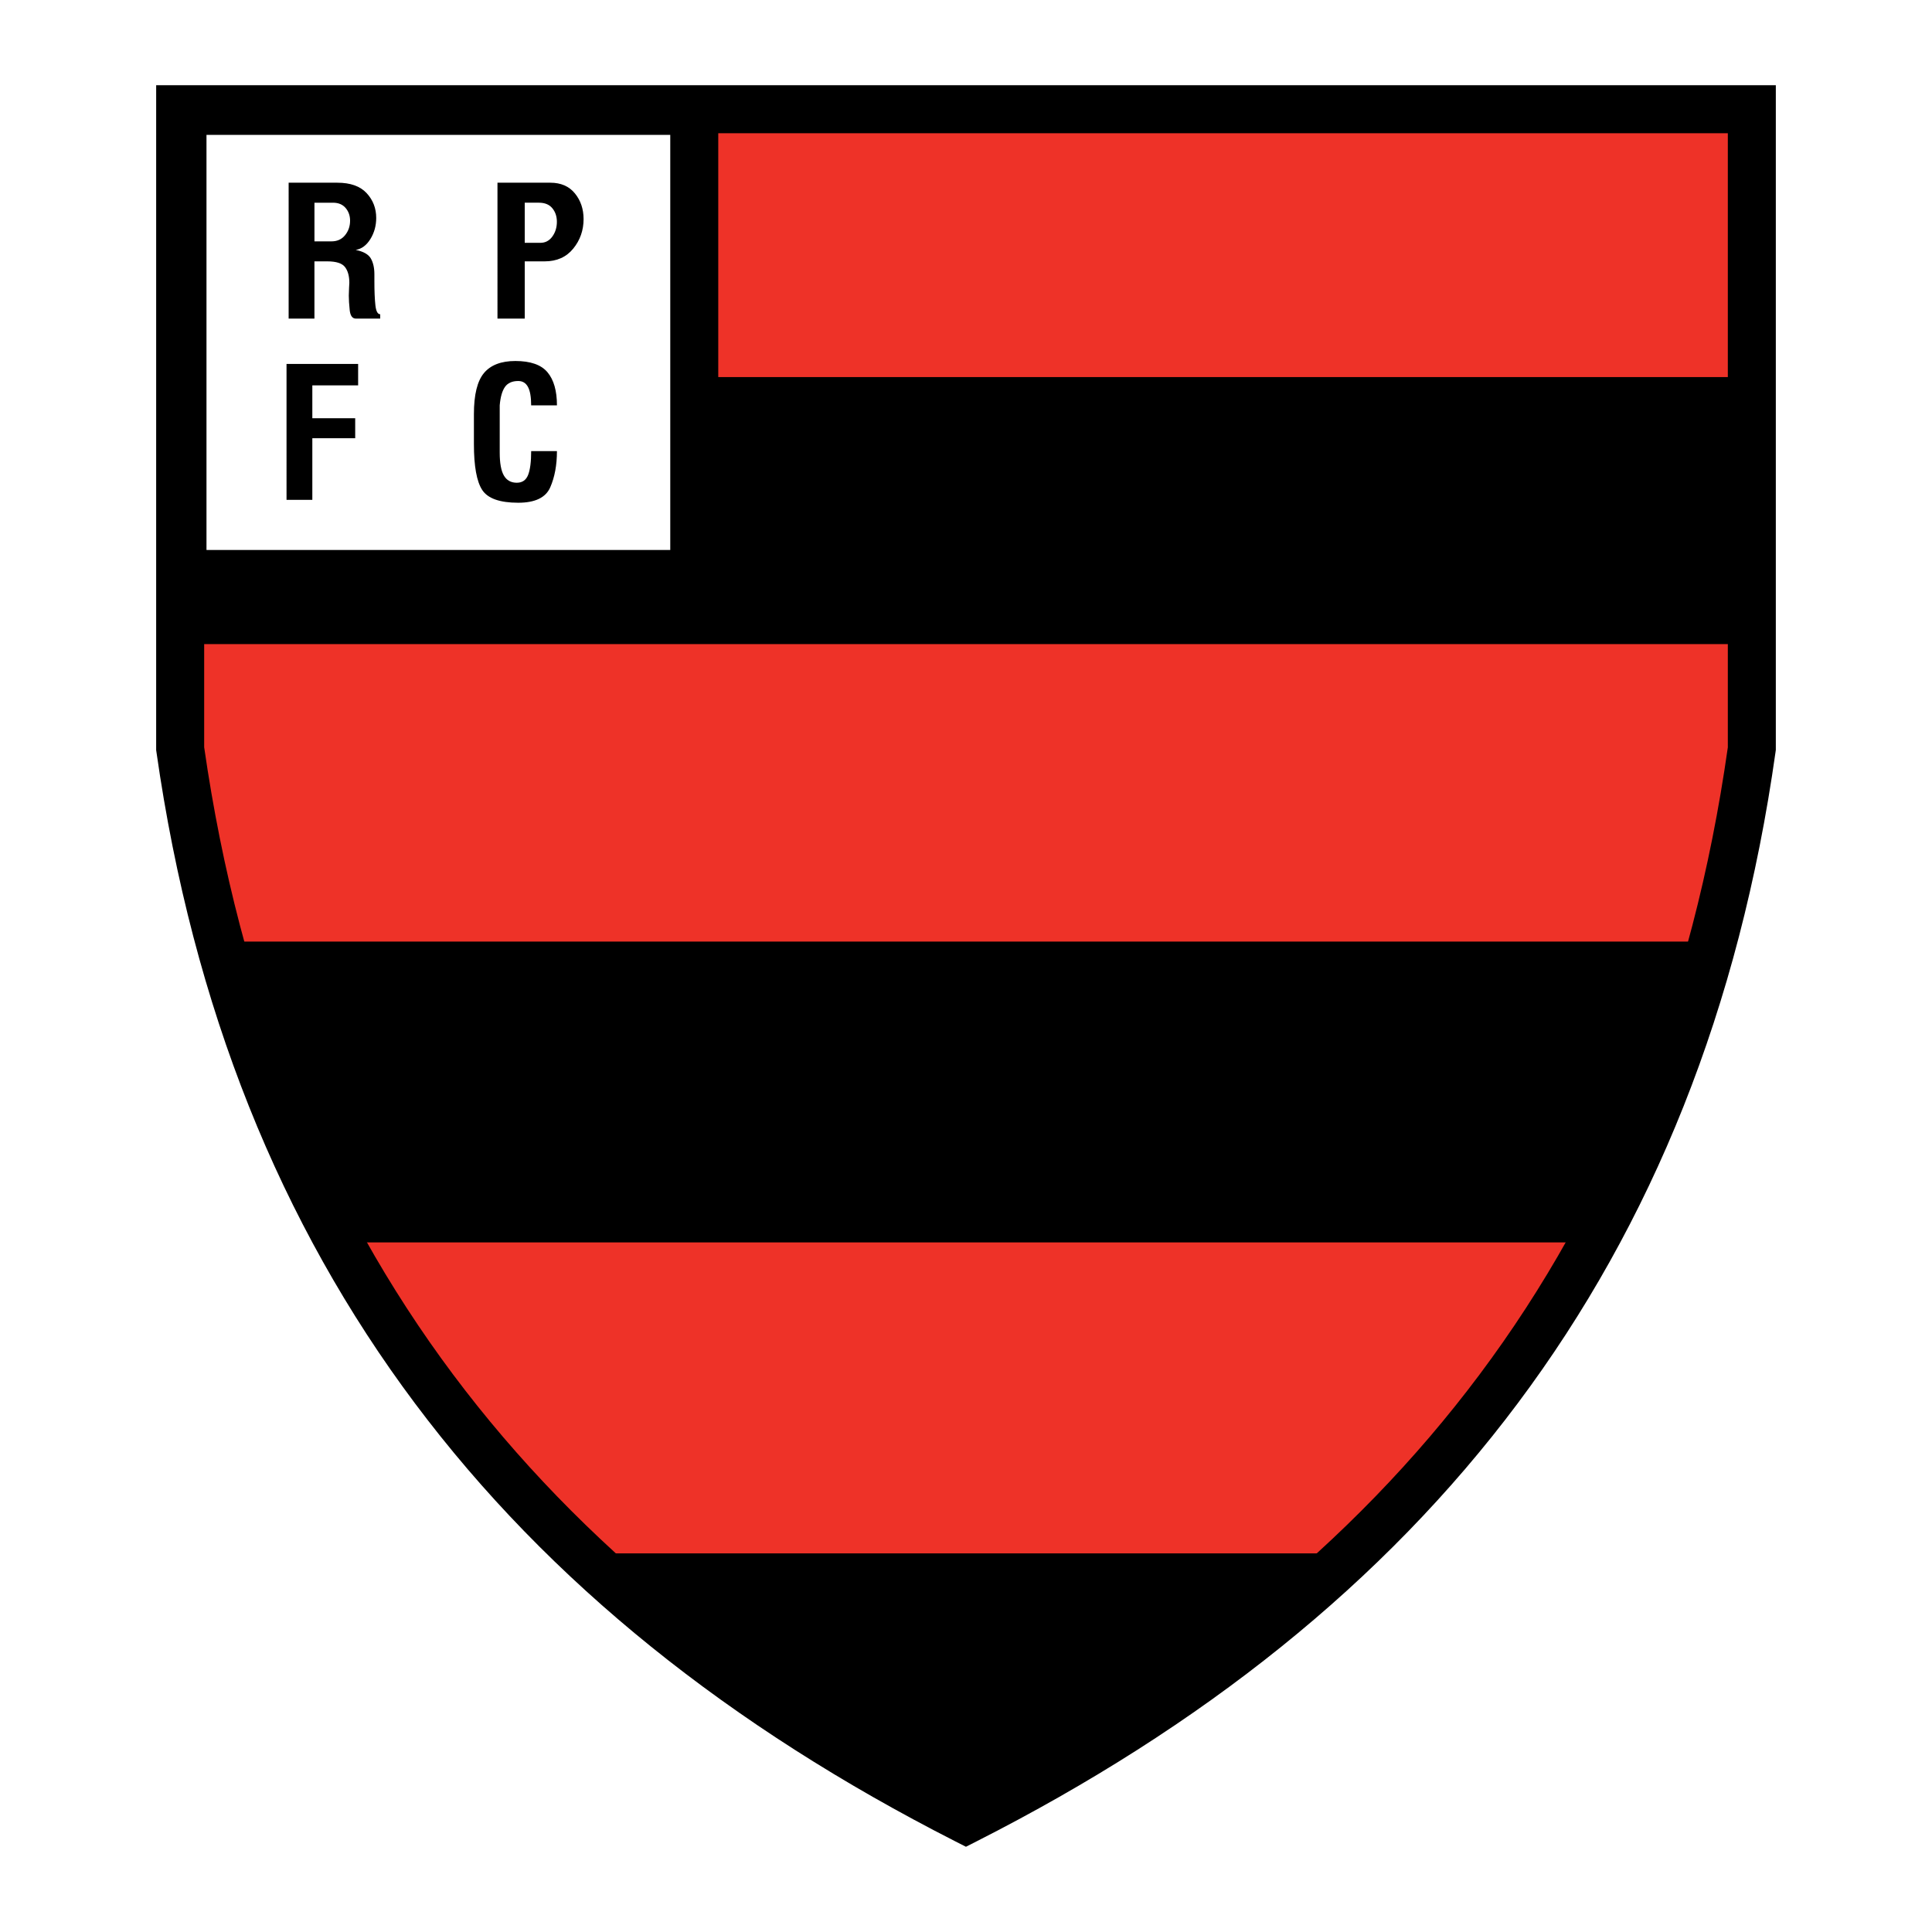
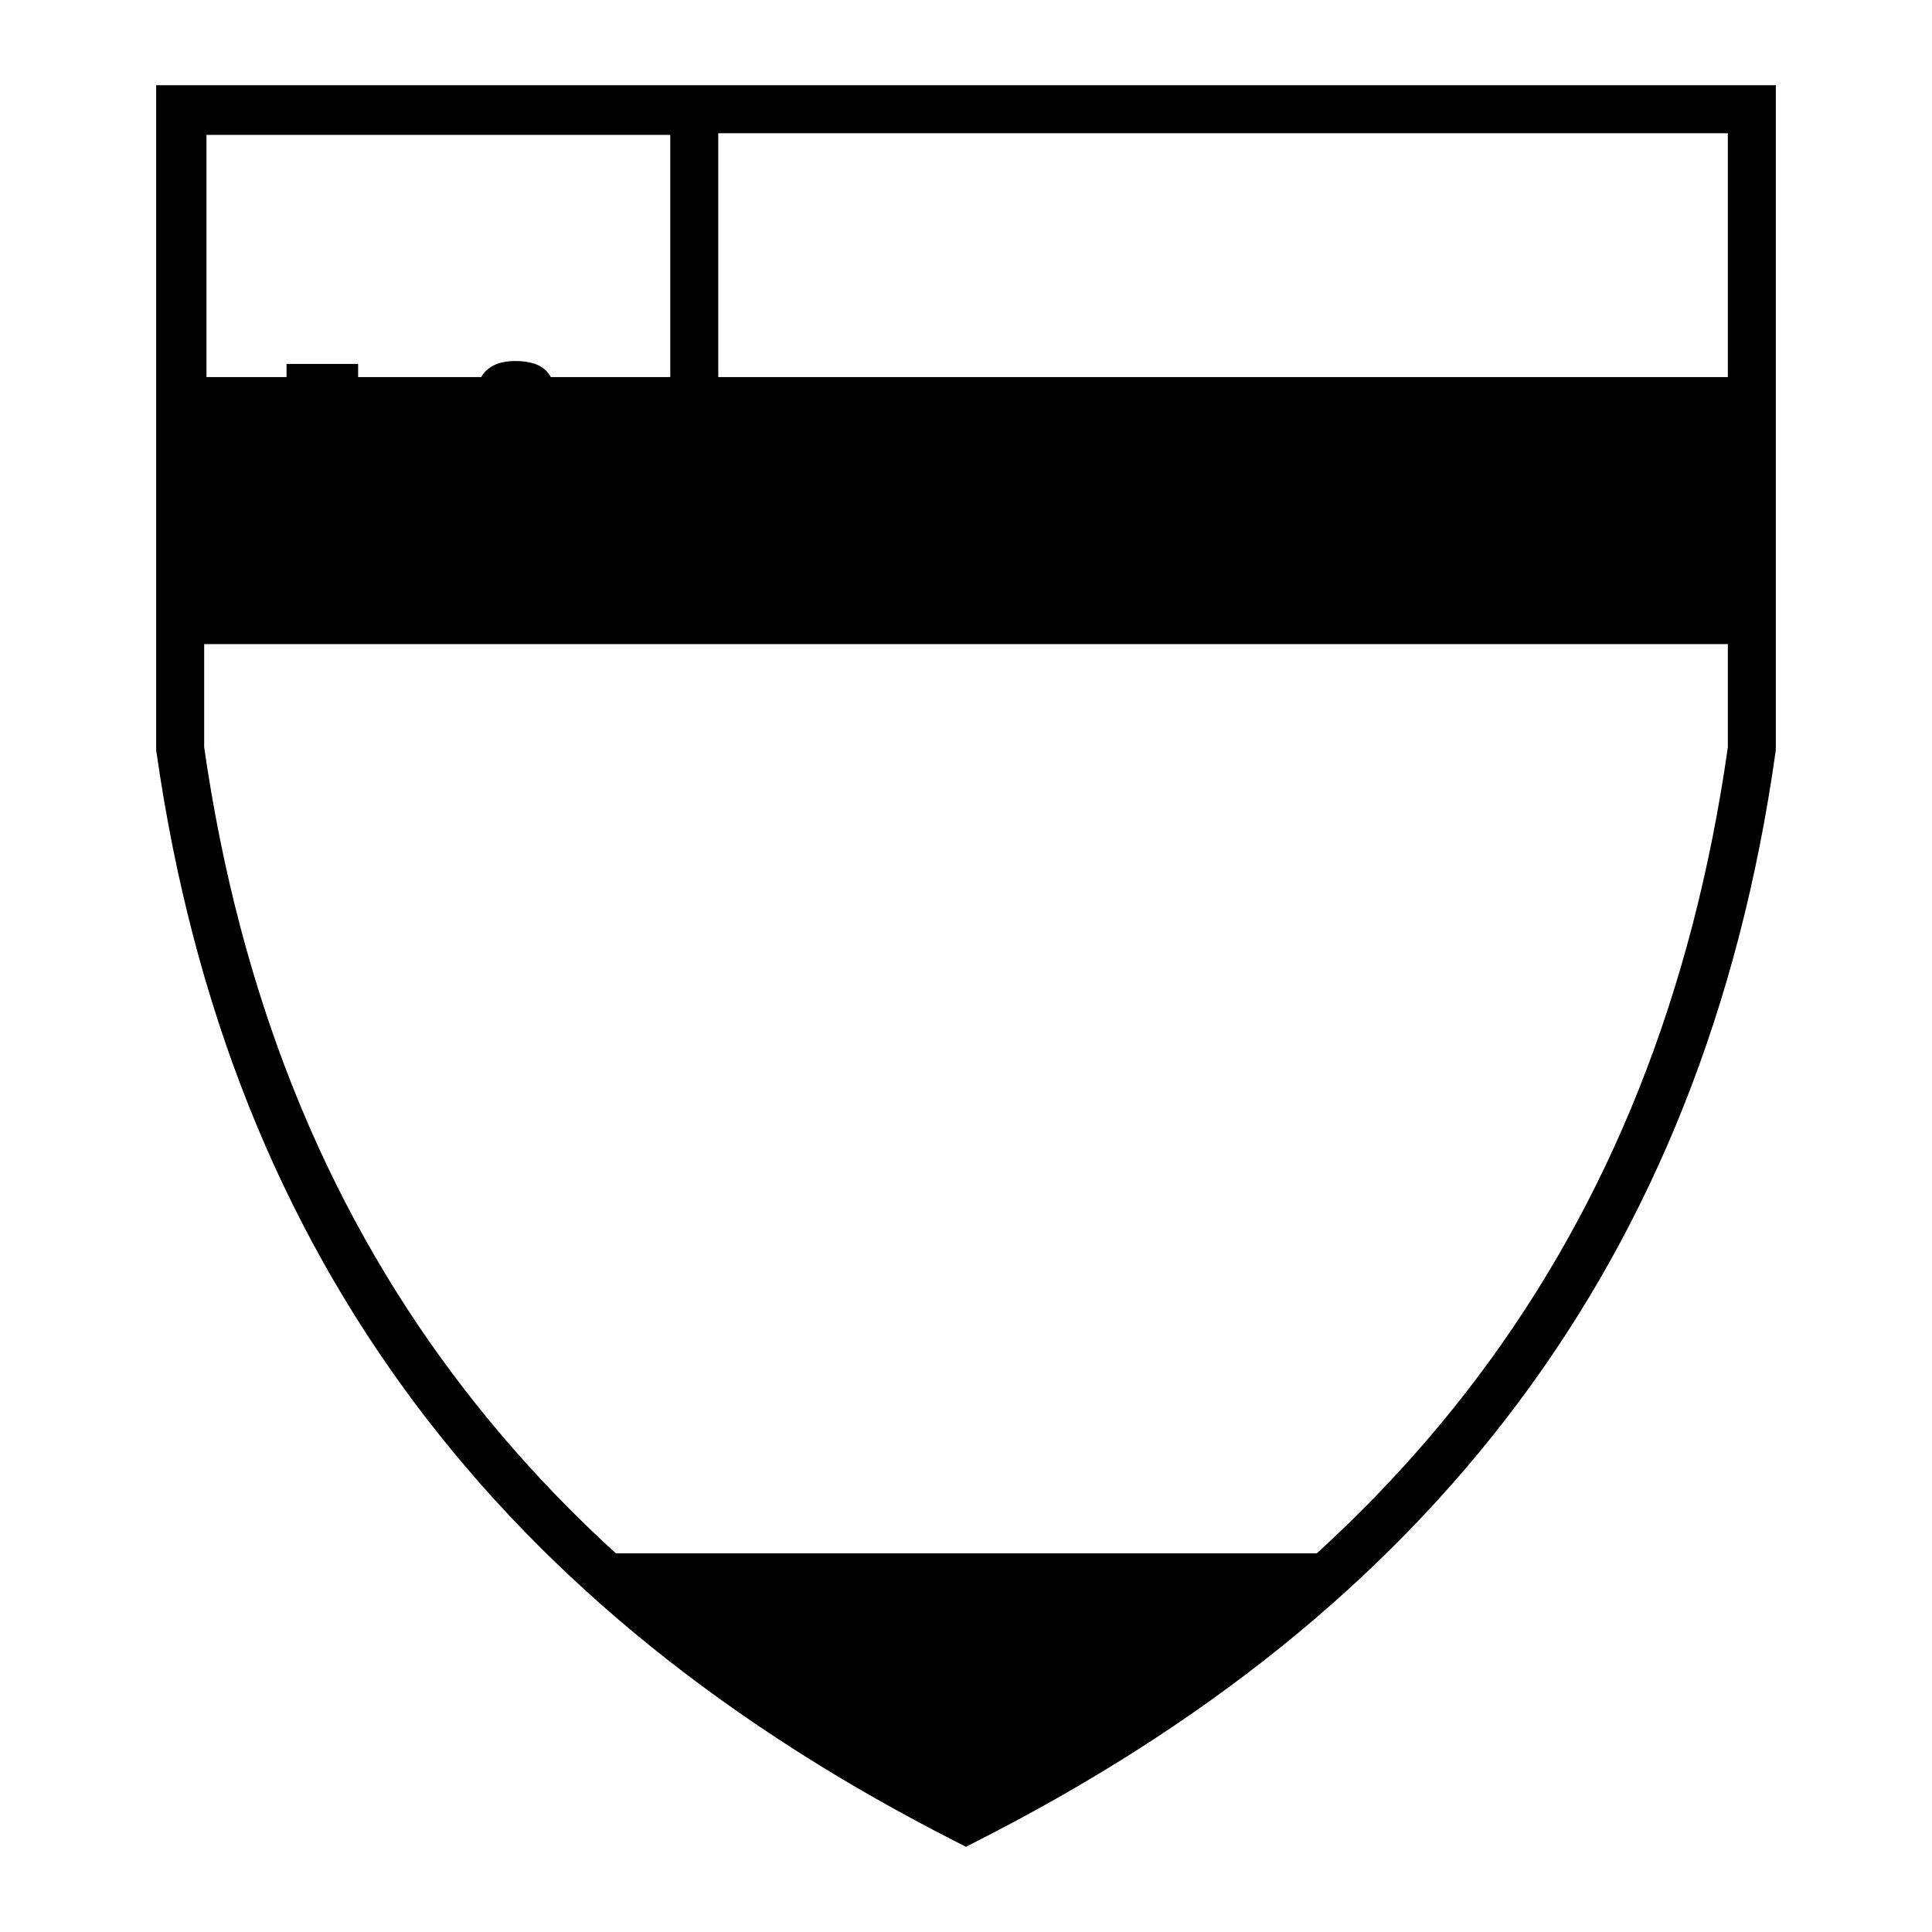
<svg xmlns="http://www.w3.org/2000/svg" version="1.0" id="Layer_1" x="0px" y="0px" width="192.756px" height="192.756px" viewBox="0 0 192.756 192.756" enable-background="new 0 0 192.756 192.756" xml:space="preserve">
  <g>
    <polygon fill-rule="evenodd" clip-rule="evenodd" fill="#FFFFFF" points="0,0 192.756,0 192.756,192.756 0,192.756 0,0  " />
-     <path fill-rule="evenodd" clip-rule="evenodd" fill="#EE3228" d="M17.976,10.898H174.78v63.795   c-7.099,50.342-34.136,84.387-78.402,106.877C52.2,159.08,25.163,125.035,17.976,74.693V10.898L17.976,10.898z" />
    <path fill-rule="evenodd" clip-rule="evenodd" d="M57.958,154.979h76.59c-11.758,11.016-24.41,19.785-37.959,26.305   C83.712,174.764,70.835,165.994,57.958,154.979L57.958,154.979z" />
-     <path fill-rule="evenodd" clip-rule="evenodd" d="M21.679,93.94h149.149c-2.492,10.482-6.579,20.431-11.758,30.013H33.772   C28.229,114.961,24.534,104.732,21.679,93.94L21.679,93.94z" />
    <polygon fill-rule="evenodd" clip-rule="evenodd" points="17.312,37.623 174.523,37.623 175.194,64.264 17.648,64.264    17.312,37.623  " />
-     <polygon fill-rule="evenodd" clip-rule="evenodd" fill="#FFFFFF" points="18.207,11.065 69.267,11.065 69.267,57.266    18.207,57.266 18.207,11.065  " />
-     <path fill-rule="evenodd" clip-rule="evenodd" d="M37.935,31.787h-2.428c-0.351,0-0.558-0.285-0.617-0.85   c-0.059-0.567-0.09-1.048-0.09-1.435c0-0.193,0.009-0.452,0.026-0.777c0.019-0.325,0.028-0.497,0.028-0.508   c0-0.676-0.146-1.204-0.436-1.578s-0.878-0.563-1.76-0.563h-1.286v5.711h-2.574V18.229h4.856c1.305,0,2.28,0.346,2.92,1.034   c0.641,0.688,0.961,1.517,0.961,2.482c0,0.772-0.193,1.476-0.58,2.103s-0.878,0.992-1.469,1.086   c0.772,0.155,1.276,0.443,1.512,0.853s0.355,0.938,0.355,1.578c0,0.12,0,0.243,0,0.362c0,0.121,0,0.236,0,0.344   c0,0.98,0.033,1.771,0.099,2.375s0.226,0.907,0.48,0.907V31.787L37.935,31.787z M33.222,20.224h-1.849v3.857h1.703   c0.568,0,1.02-0.205,1.352-0.615s0.5-0.893,0.5-1.448c0-0.495-0.148-0.918-0.445-1.267C34.186,20.4,33.764,20.224,33.222,20.224   L33.222,20.224z M54.908,18.229c1.05,0,1.866,0.354,2.445,1.06s0.871,1.564,0.871,2.567c0,1.121-0.346,2.108-1.034,2.951   c-0.688,0.845-1.639,1.269-2.845,1.269h-1.992v5.711h-2.72V18.229H54.908L54.908,18.229z M53.911,24.227   c0.495,0,0.893-0.209,1.194-0.624s0.455-0.909,0.455-1.477c0-0.53-0.15-0.982-0.452-1.35c-0.301-0.368-0.751-0.553-1.342-0.553   h-1.413v4.003H53.911L53.911,24.227z" />
    <path fill-rule="evenodd" clip-rule="evenodd" d="M35.73,38.449h-4.569v3.28h4.277v1.995h-4.277v6.145h-2.574V36.31h7.144V38.449   L35.73,38.449z M55.566,45.01c0,1.39-0.224,2.596-0.671,3.615c-0.447,1.022-1.512,1.533-3.191,1.533   c-1.837,0-3.033-0.423-3.589-1.267c-0.556-0.845-0.833-2.376-0.833-4.588v-2.991c0-1.931,0.337-3.299,1.005-4.096   c0.669-0.798,1.715-1.199,3.128-1.199c1.51,0,2.581,0.375,3.208,1.124c0.629,0.749,0.944,1.851,0.944,3.302h-2.574   c0-0.833-0.106-1.448-0.318-1.839c-0.211-0.394-0.537-0.591-0.97-0.591c-0.603,0-1.045,0.197-1.323,0.588   c-0.278,0.394-0.455,1.008-0.525,1.842v4.712c0,1.051,0.139,1.816,0.417,2.292c0.278,0.476,0.707,0.716,1.286,0.716   c0.544,0,0.921-0.257,1.126-0.77c0.205-0.514,0.309-1.31,0.309-2.384H55.566L55.566,45.01z" />
    <path d="M17.976,8.504H174.78h2.394v2.394v63.795v0.129l-0.027,0.198c-3.607,25.582-12.296,47.044-25.722,64.988   c-13.409,17.922-31.514,32.285-53.971,43.695l-1.082,0.549l-1.079-0.549c-22.404-11.406-40.482-25.77-53.896-43.695   c-13.425-17.943-22.137-39.402-25.788-64.978l-0.028-0.196v-0.141V10.898V8.504H17.976L17.976,8.504z M71.661,13.292v43.974v2.395   h-2.394H20.37v14.887c3.552,24.683,11.942,45.356,24.844,62.597c12.732,17.018,29.896,30.746,51.17,41.74   c21.308-10.99,38.491-24.719,51.226-41.74c12.9-17.24,21.27-37.91,24.776-62.585V13.292H71.661L71.661,13.292z M66.872,13.459   H20.601v41.413h46.271V13.459L66.872,13.459z" />
  </g>
</svg>